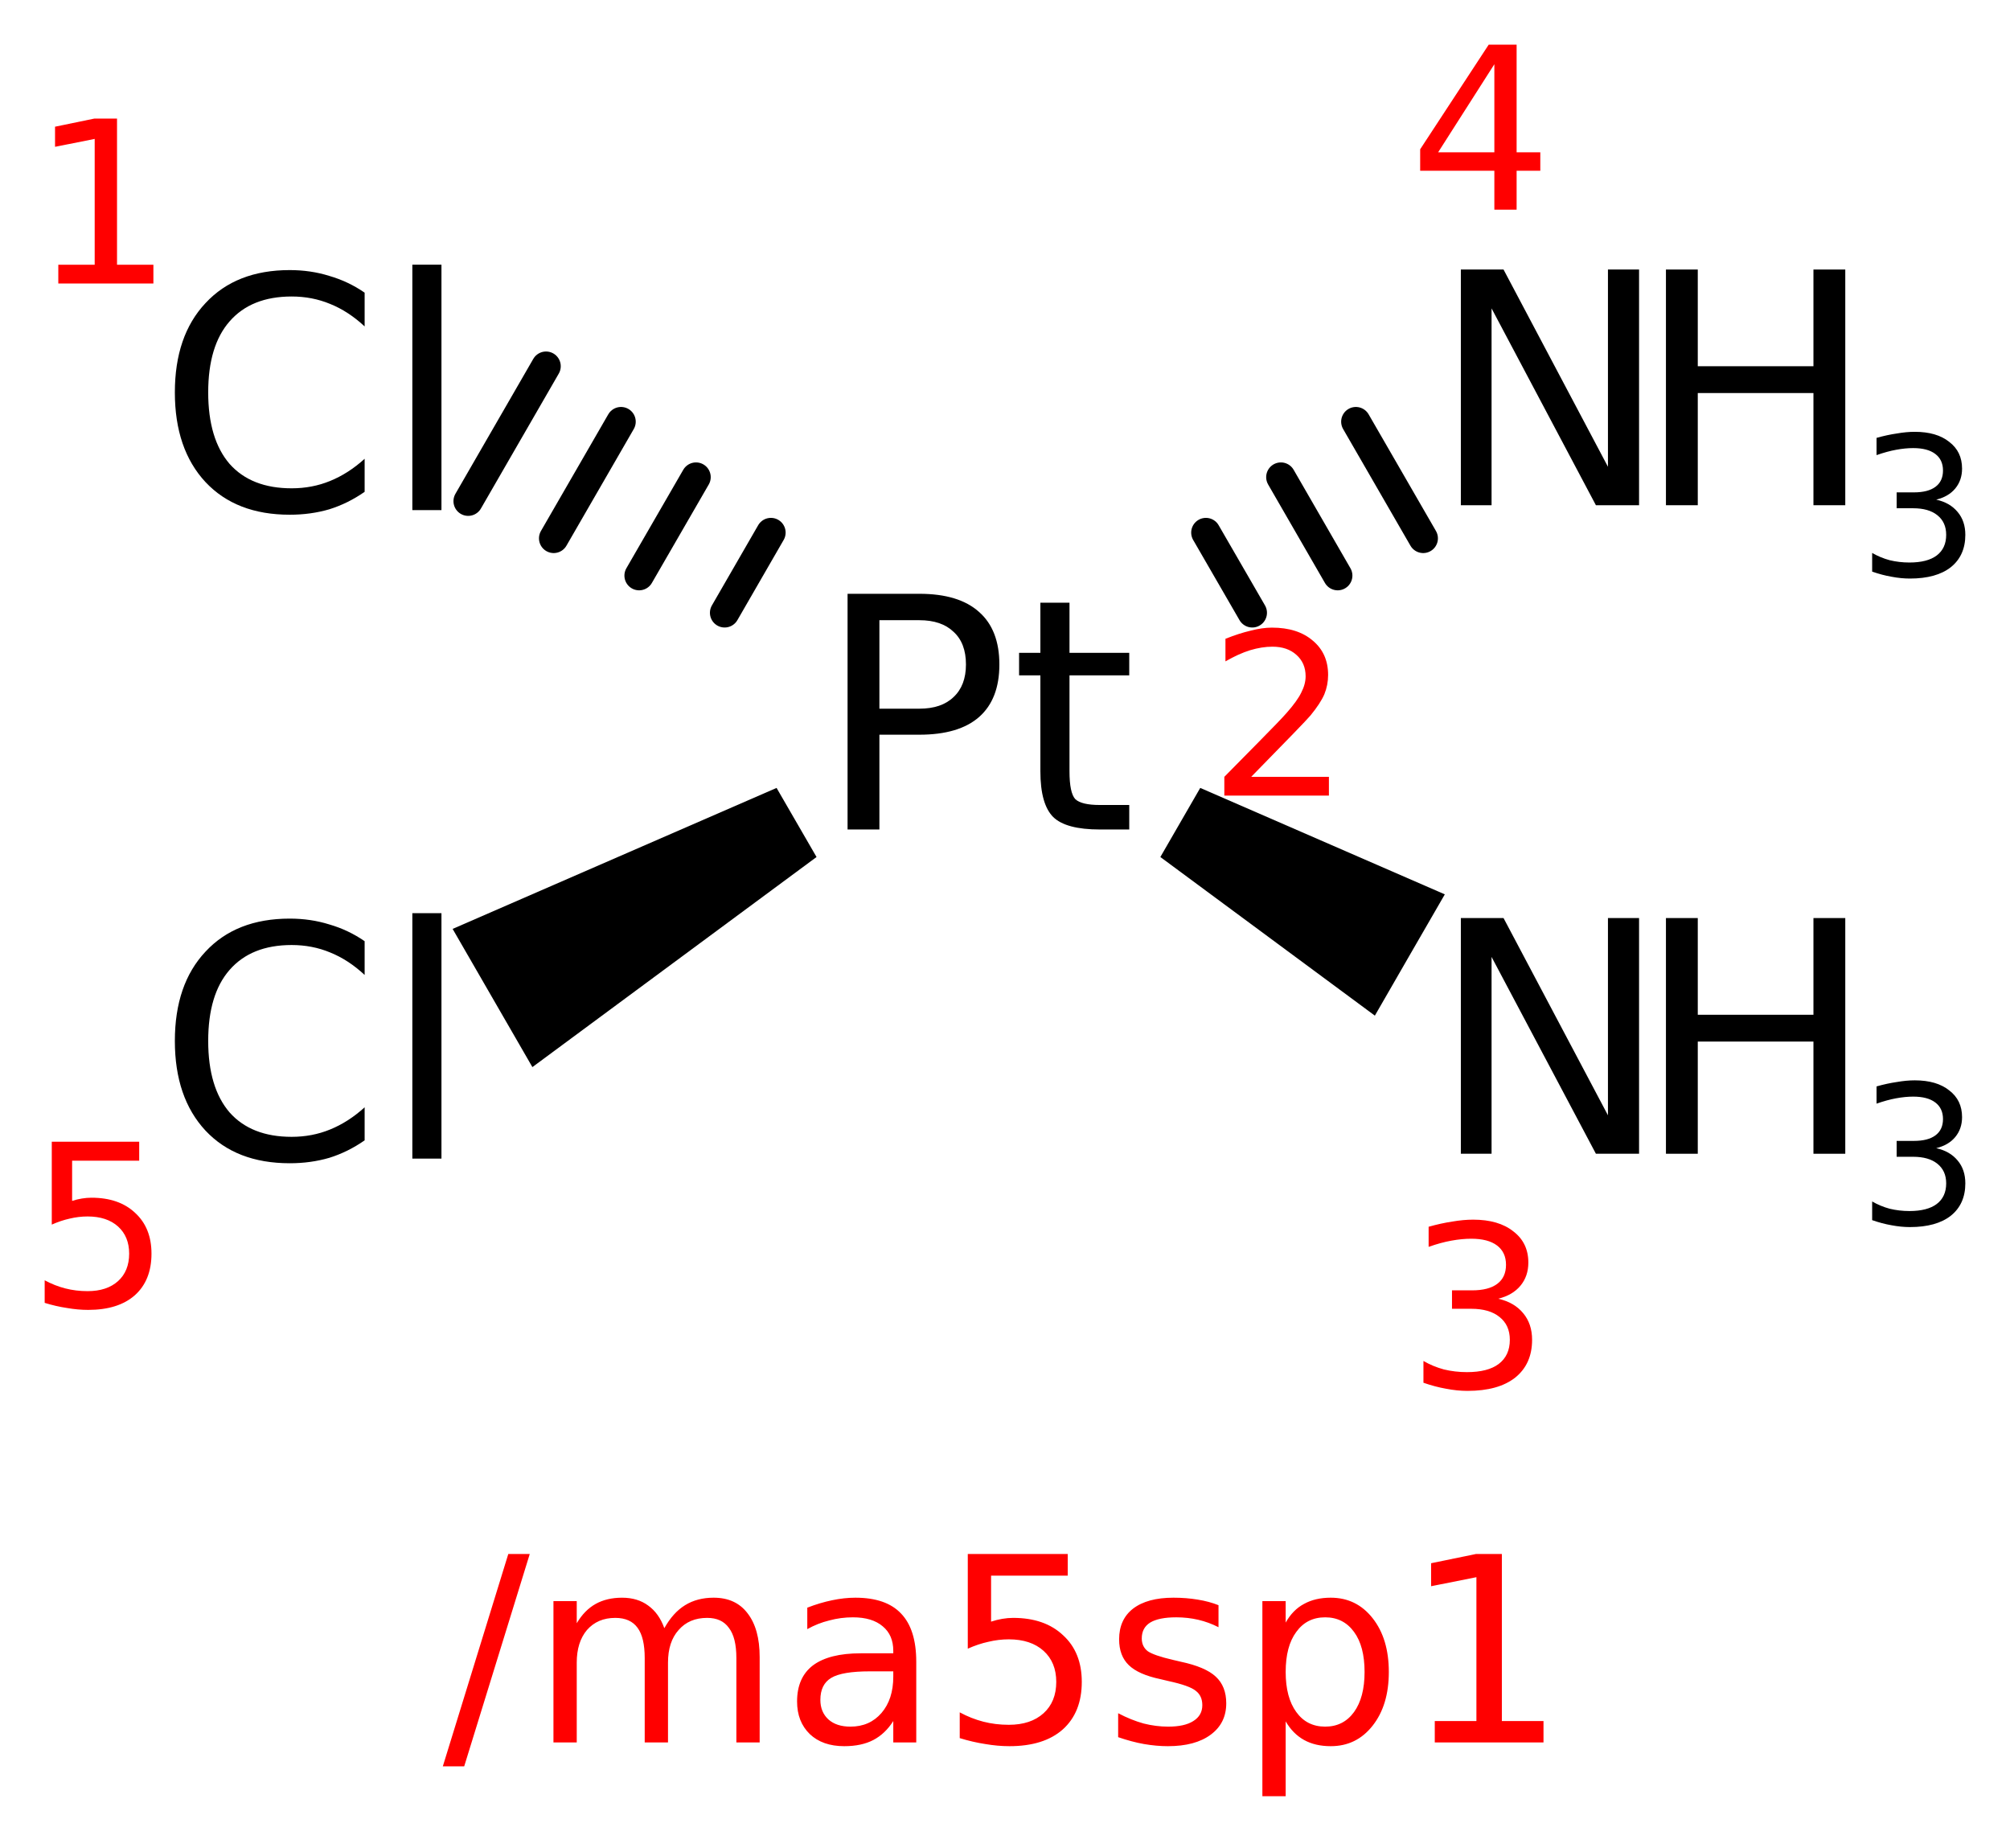
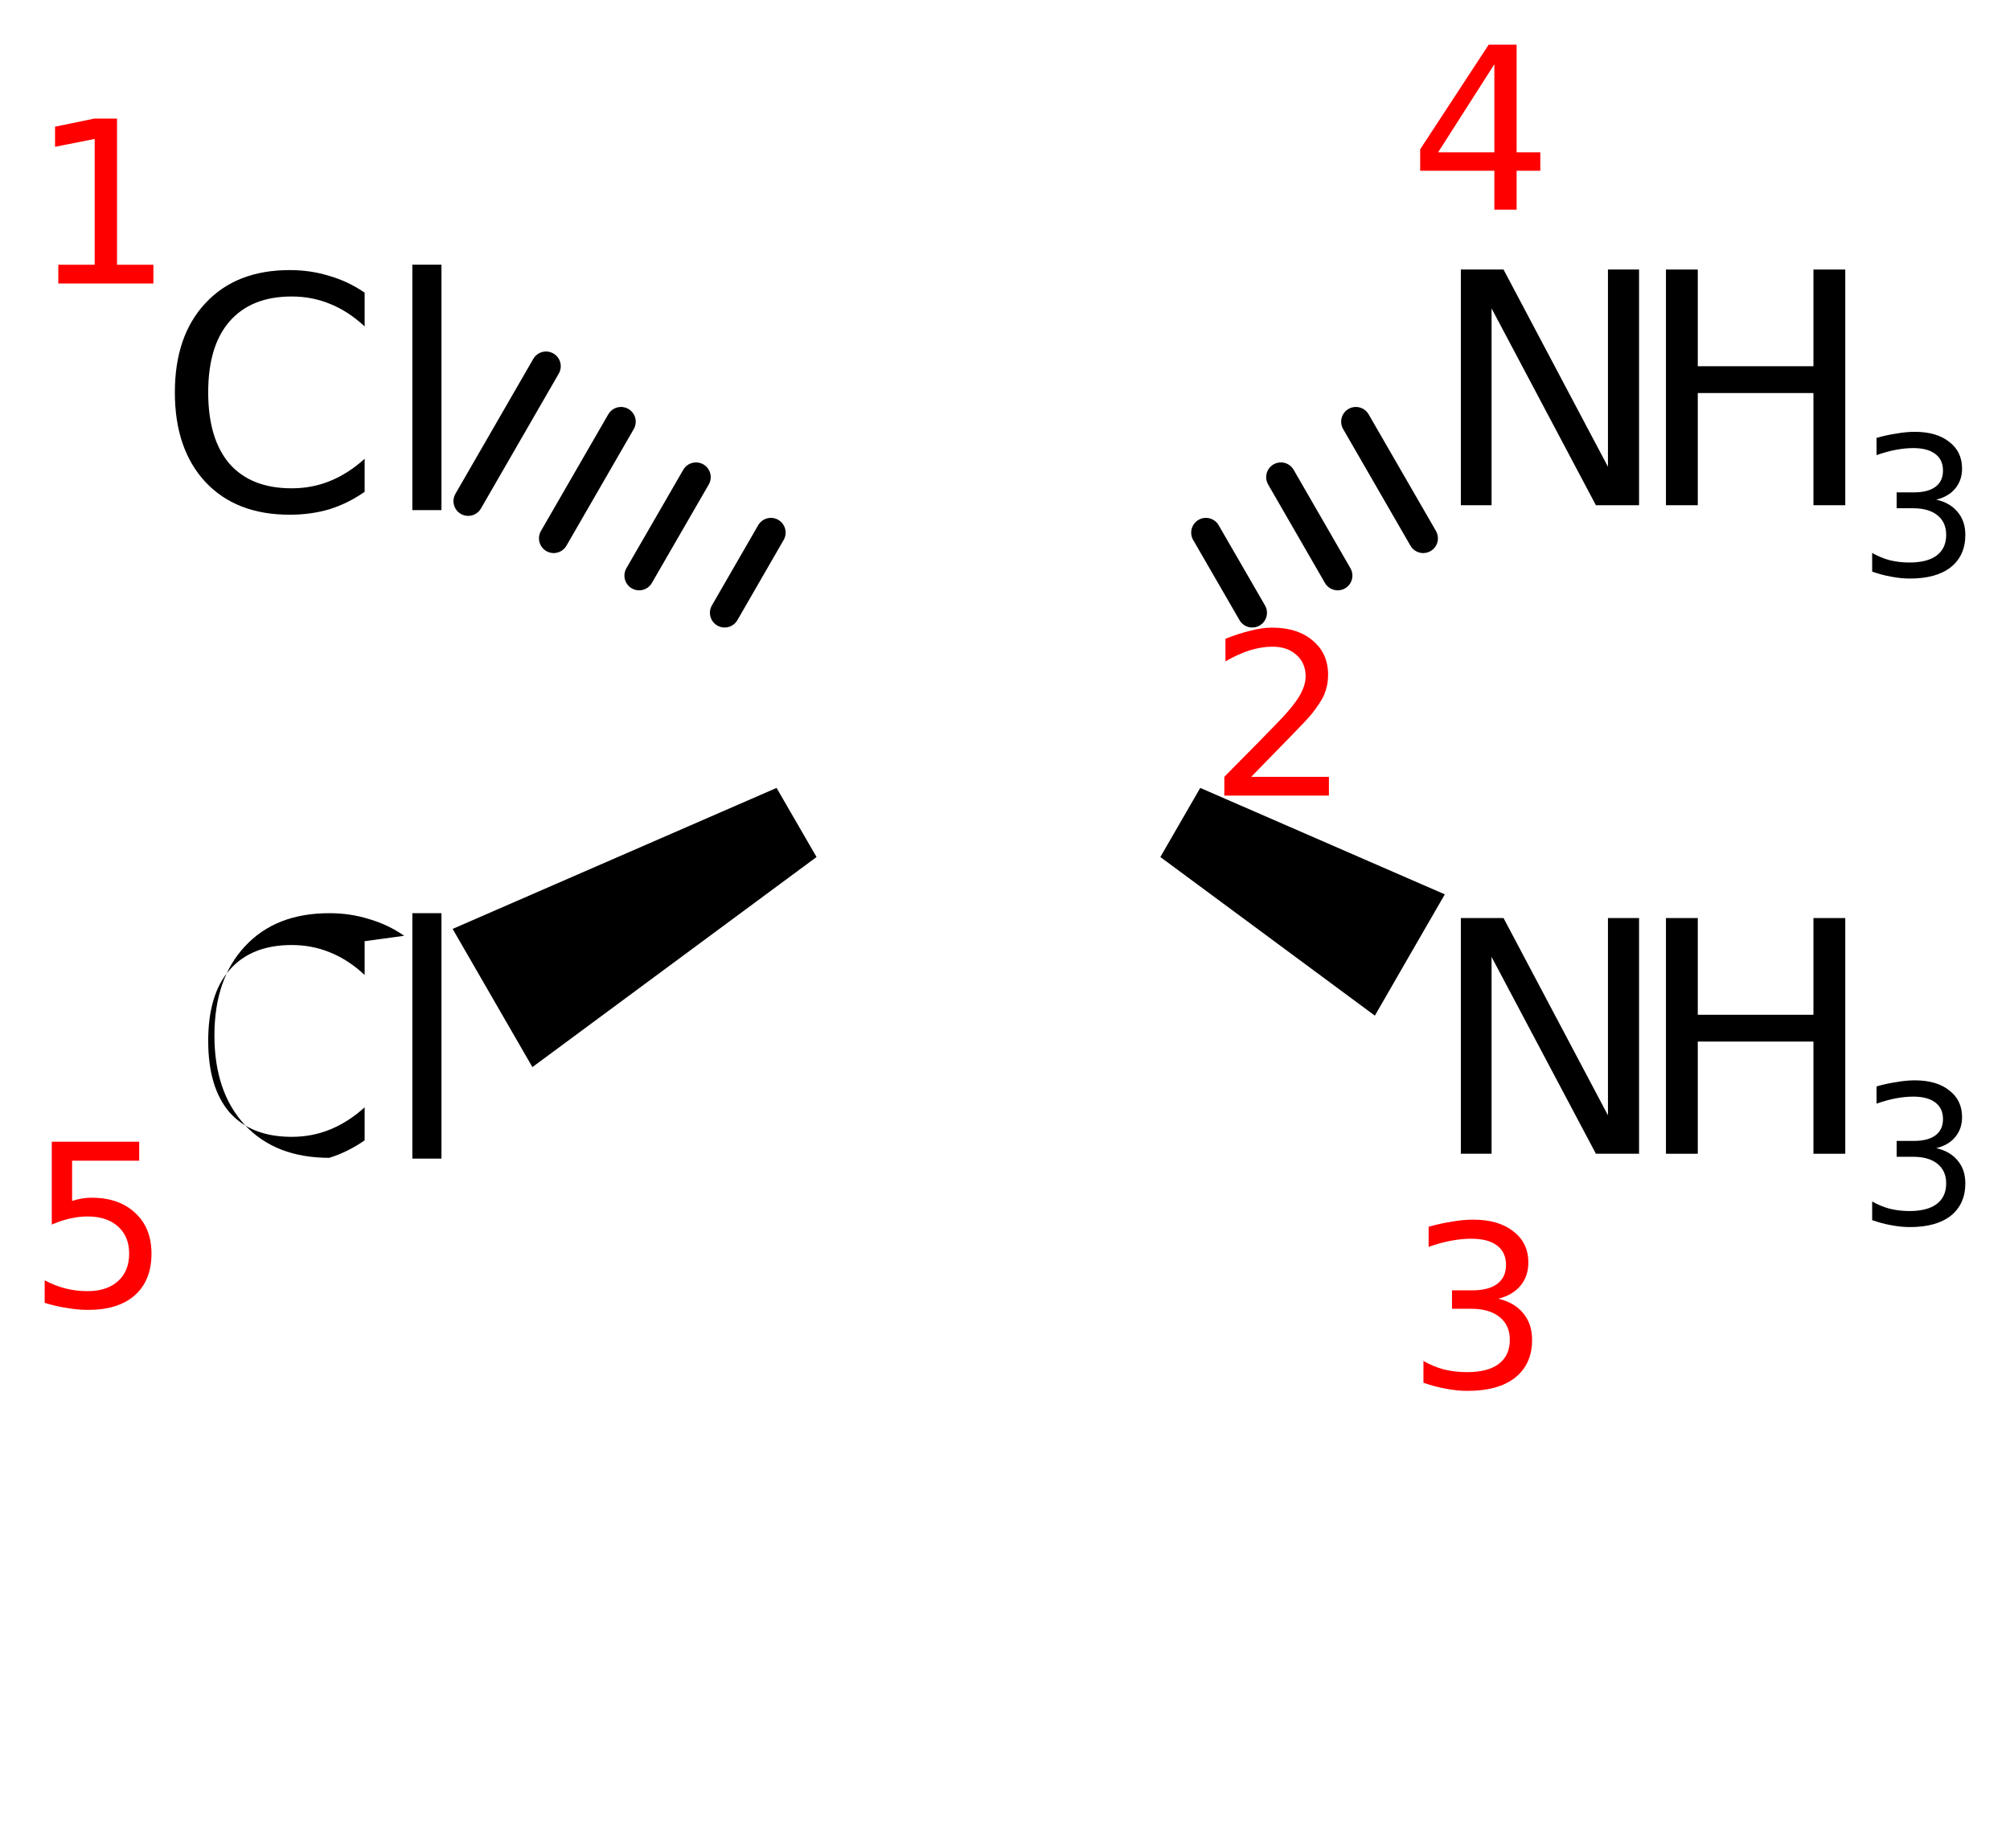
<svg xmlns="http://www.w3.org/2000/svg" version="1.2" width="25.197mm" height="23.162mm" viewBox="0 0 25.197 23.162">
  <desc>Generated by the Chemistry Development Kit (http://github.com/cdk)</desc>
  <g stroke-linecap="round" stroke-linejoin="round" stroke="#000000" stroke-width=".369" fill="#000000">
    <rect x=".0" y=".0" width="26.0" height="24.0" fill="#FFFFFF" stroke="none" />
    <g id="mol1" class="mol">
      <g id="mol1bnd1" class="bond">
        <line x1="9.084" y1="7.68" x2="9.664" y2="6.675" />
        <line x1="8.012" y1="7.214" x2="8.725" y2="5.98" />
        <line x1="6.941" y1="6.747" x2="7.785" y2="5.285" />
        <line x1="5.869" y1="6.281" x2="6.845" y2="4.59" />
      </g>
      <path id="mol1bnd2" class="bond" d="M15.046 9.875l-.5 .866l2.689 1.988l.438 -.76l.439 -.76z" stroke="none" />
      <g id="mol1bnd3" class="bond">
        <line x1="15.117" y1="6.675" x2="15.698" y2="7.68" />
        <line x1="16.057" y1="5.98" x2="16.769" y2="7.214" />
        <line x1="16.997" y1="5.285" x2="17.841" y2="6.747" />
      </g>
      <path id="mol1bnd4" class="bond" d="M10.236 10.741l-.501 -.866l-4.061 1.767l.5 .866l.5 .866z" stroke="none" />
      <path id="mol1atm1" class="atom" d="M4.571 3.668v.423q-.204 -.19 -.433 -.282q-.224 -.093 -.482 -.093q-.506 .0 -.778 .312q-.268 .306 -.268 .89q.0 .584 .268 .896q.272 .306 .778 .306q.258 .0 .482 -.092q.229 -.093 .433 -.278v.414q-.209 .146 -.443 .219q-.233 .068 -.496 .068q-.672 -.0 -1.056 -.409q-.384 -.413 -.384 -1.124q-.0 -.71 .384 -1.119q.384 -.414 1.056 -.414q.263 .0 .496 .073q.239 .069 .443 .21zM5.169 3.317h.365v3.076h-.365v-3.076z" stroke="none" />
-       <path id="mol1atm2" class="atom" d="M11.024 7.773v1.109h.501q.278 .0 .429 -.146q.155 -.145 .155 -.408q.0 -.268 -.155 -.409q-.151 -.146 -.429 -.146h-.501zM10.625 7.442h.9q.497 .0 .75 .229q.253 .224 .253 .657q-.0 .433 -.253 .657q-.253 .223 -.75 .223h-.501v1.188h-.399v-2.954zM13.407 7.554v.628h.749v.282h-.749v1.202q.0 .272 .073 .35q.078 .073 .307 .073h.369v.307h-.369q-.424 -.0 -.584 -.156q-.161 -.161 -.161 -.574v-1.202h-.267v-.282h.267v-.628h.365z" stroke="none" />
      <g id="mol1atm3" class="atom">
        <path d="M18.313 11.506h.535l1.309 2.472v-2.472h.39v2.954h-.541l-1.308 -2.467v2.467h-.385v-2.954z" stroke="none" />
        <path d="M20.884 11.506h.399v1.212h1.45v-1.212h.399v2.954h-.399v-1.406h-1.45v1.406h-.399v-2.954z" stroke="none" />
        <path d="M24.272 14.39q.172 .038 .268 .154q.097 .114 .097 .287q-.0 .259 -.181 .405q-.181 .143 -.514 .143q-.111 .0 -.231 -.023q-.116 -.02 -.242 -.064v-.234q.102 .059 .219 .091q.12 .029 .248 .029q.225 -.0 .342 -.088q.119 -.09 .119 -.259q.0 -.158 -.111 -.246q-.108 -.087 -.303 -.087h-.207v-.199h.216q.178 .0 .271 -.07q.094 -.07 .094 -.204q-.0 -.135 -.097 -.208q-.096 -.073 -.277 -.073q-.099 .0 -.213 .021q-.111 .02 -.246 .067v-.216q.135 -.038 .254 -.055q.12 -.021 .225 -.021q.275 .0 .432 .126q.161 .122 .161 .335q-.0 .146 -.085 .249q-.084 .102 -.239 .14z" stroke="none" />
      </g>
      <g id="mol1atm4" class="atom">
        <path d="M18.313 3.378h.535l1.309 2.472v-2.472h.39v2.954h-.541l-1.308 -2.467v2.467h-.385v-2.954z" stroke="none" />
        <path d="M20.884 3.378h.399v1.212h1.45v-1.212h.399v2.954h-.399v-1.406h-1.45v1.406h-.399v-2.954z" stroke="none" />
        <path d="M24.272 6.262q.172 .038 .268 .154q.097 .114 .097 .287q-.0 .259 -.181 .405q-.181 .143 -.514 .143q-.111 .0 -.231 -.023q-.116 -.02 -.242 -.064v-.234q.102 .059 .219 .091q.12 .029 .248 .029q.225 -.0 .342 -.088q.119 -.09 .119 -.259q.0 -.158 -.111 -.246q-.108 -.087 -.303 -.087h-.207v-.199h.216q.178 .0 .271 -.07q.094 -.07 .094 -.204q-.0 -.135 -.097 -.208q-.096 -.073 -.277 -.073q-.099 .0 -.213 .021q-.111 .02 -.246 .067v-.216q.135 -.038 .254 -.055q.12 -.021 .225 -.021q.275 .0 .432 .126q.161 .122 .161 .335q-.0 .146 -.085 .249q-.084 .102 -.239 .14z" stroke="none" />
      </g>
-       <path id="mol1atm5" class="atom" d="M4.571 11.796v.423q-.204 -.19 -.433 -.282q-.224 -.093 -.482 -.093q-.506 .0 -.778 .312q-.268 .306 -.268 .89q.0 .584 .268 .896q.272 .306 .778 .306q.258 .0 .482 -.092q.229 -.093 .433 -.278v.414q-.209 .146 -.443 .219q-.233 .068 -.496 .068q-.672 -.0 -1.056 -.409q-.384 -.413 -.384 -1.124q-.0 -.71 .384 -1.119q.384 -.414 1.056 -.414q.263 .0 .496 .073q.239 .069 .443 .21zM5.169 11.445h.365v3.076h-.365v-3.076z" stroke="none" />
+       <path id="mol1atm5" class="atom" d="M4.571 11.796v.423q-.204 -.19 -.433 -.282q-.224 -.093 -.482 -.093q-.506 .0 -.778 .312q-.268 .306 -.268 .89q.0 .584 .268 .896q.272 .306 .778 .306q.258 .0 .482 -.092q.229 -.093 .433 -.278v.414q-.209 .146 -.443 .219q-.672 -.0 -1.056 -.409q-.384 -.413 -.384 -1.124q-.0 -.71 .384 -1.119q.384 -.414 1.056 -.414q.263 .0 .496 .073q.239 .069 .443 .21zM5.169 11.445h.365v3.076h-.365v-3.076z" stroke="none" />
      <path class="annotation" d="M.731 3.318h.456v-1.577l-.497 .099v-.252l.494 -.102h.283v1.832h.456v.235h-1.192v-.235z" stroke="none" fill="#FF0000" />
      <path class="annotation" d="M15.685 9.736h.974v.235h-1.311v-.235q.16 -.163 .433 -.439q.276 -.279 .347 -.361q.133 -.15 .184 -.255q.055 -.106 .055 -.205q-.0 -.167 -.116 -.269q-.113 -.102 -.3 -.102q-.133 -.0 -.279 .044q-.143 .044 -.31 .14v-.283q.17 -.068 .316 -.102q.147 -.038 .266 -.038q.324 .0 .514 .164q.191 .16 .191 .429q.0 .126 -.047 .242q-.048 .112 -.174 .266q-.034 .041 -.222 .235q-.184 .19 -.521 .534z" stroke="none" fill="#FF0000" />
      <path class="annotation" d="M18.781 16.277q.201 .045 .313 .181q.112 .133 .112 .334q.0 .303 -.211 .473q-.211 .167 -.599 .167q-.13 .0 -.269 -.027q-.137 -.024 -.283 -.075v-.273q.119 .069 .255 .106q.14 .034 .29 .034q.262 .0 .398 -.102q.14 -.106 .14 -.303q.0 -.184 -.129 -.286q-.126 -.103 -.355 -.103h-.241v-.231h.252q.207 -.0 .316 -.082q.109 -.082 .109 -.238q.0 -.157 -.112 -.242q-.112 -.085 -.324 -.085q-.115 -.0 -.248 .024q-.13 .023 -.286 .078v-.252q.156 -.044 .296 -.065q.14 -.024 .262 -.024q.32 .0 .504 .147q.188 .143 .188 .391q-.0 .171 -.099 .29q-.099 .119 -.279 .163z" stroke="none" fill="#FF0000" />
      <path class="annotation" d="M18.733 .805l-.705 1.104h.705v-1.104zM18.662 .56h.35v1.349h.297v.231h-.297v.488h-.279v-.488h-.93v-.269l.859 -1.311z" stroke="none" fill="#FF0000" />
      <path class="annotation" d="M.649 14.309h1.096v.238h-.841v.504q.061 -.02 .123 -.03q.061 -.01 .119 -.01q.347 -.0 .548 .19q.205 .188 .205 .511q-.0 .334 -.208 .521q-.208 .184 -.586 .184q-.129 .0 -.266 -.024q-.136 -.02 -.279 -.064v-.283q.126 .068 .259 .102q.133 .034 .279 .034q.242 .0 .382 -.126q.139 -.126 .139 -.344q.0 -.214 -.139 -.34q-.14 -.126 -.382 -.126q-.112 -.0 -.225 .027q-.109 .024 -.224 .075v-1.039z" stroke="none" fill="#FF0000" />
    </g>
    <g class="title mol1">
-       <path d="M6.372 19.476h.269l-.822 2.662h-.268l.821 -2.662zM8.328 20.406q.109 -.195 .26 -.288q.152 -.094 .358 -.094q.277 .0 .425 .195q.152 .195 .152 .549v1.07h-.292v-1.058q-.0 -.257 -.094 -.378q-.089 -.125 -.272 -.125q-.226 .0 -.358 .152q-.133 .148 -.133 .409v1.0h-.292v-1.058q.0 -.257 -.089 -.378q-.09 -.125 -.28 -.125q-.222 .0 -.355 .152q-.128 .152 -.128 .409v1.0h-.292v-1.771h.292v.277q.097 -.164 .237 -.242q.14 -.078 .331 -.078q.195 .0 .327 .098q.136 .097 .203 .284zM10.906 20.947q-.35 -.0 -.486 .082q-.136 .081 -.136 .276q-.0 .152 .101 .245q.101 .09 .276 .09q.241 -.0 .389 -.171q.148 -.172 .148 -.456v-.066h-.292zM11.486 20.826v1.012h-.288v-.268q-.101 .159 -.249 .237q-.148 .078 -.366 .078q-.272 .0 -.432 -.152q-.159 -.155 -.159 -.408q-.0 -.3 .198 -.452q.203 -.152 .6 -.152h.408v-.031q.0 -.198 -.132 -.307q-.132 -.113 -.374 -.113q-.152 -.0 -.296 .039q-.144 .035 -.276 .109v-.269q.16 -.062 .311 -.093q.152 -.032 .292 -.032q.386 .0 .573 .199q.19 .198 .19 .603zM12.132 19.476h1.253v.272h-.961v.576q.07 -.023 .14 -.035q.07 -.012 .136 -.012q.397 .0 .627 .218q.234 .214 .234 .584q-.0 .382 -.238 .596q-.237 .21 -.669 .21q-.148 .0 -.304 -.027q-.156 -.024 -.319 -.074v-.323q.144 .078 .296 .117q.151 .039 .319 .039q.276 -.0 .436 -.145q.159 -.144 .159 -.393q.0 -.245 -.159 -.389q-.16 -.144 -.436 -.144q-.129 .0 -.257 .031q-.125 .027 -.257 .086v-1.187zM15.275 20.118v.276q-.121 -.062 -.253 -.093q-.133 -.031 -.277 -.031q-.218 -.0 -.327 .066q-.105 .066 -.105 .198q.0 .102 .074 .16q.078 .054 .315 .109l.098 .023q.311 .066 .44 .187q.132 .121 .132 .335q.0 .249 -.195 .393q-.194 .144 -.537 .144q-.144 .0 -.3 -.027q-.151 -.027 -.323 -.086v-.3q.164 .086 .32 .129q.155 .039 .307 .039q.206 -.0 .315 -.07q.113 -.07 .113 -.199q.0 -.117 -.081 -.179q-.078 -.066 -.347 -.124l-.101 -.024q-.273 -.058 -.393 -.175q-.121 -.117 -.121 -.323q.0 -.249 .175 -.385q.179 -.137 .506 -.137q.16 .0 .304 .024q.144 .023 .261 .07zM16.117 21.574v.938h-.292v-2.445h.292v.269q.09 -.16 .23 -.234q.14 -.078 .335 -.078q.323 .0 .525 .257q.203 .257 .203 .674q-.0 .416 -.203 .673q-.202 .257 -.525 .257q-.195 .0 -.335 -.078q-.14 -.078 -.23 -.233zM17.106 20.955q.0 -.323 -.132 -.502q-.133 -.183 -.362 -.183q-.23 -.0 -.362 .183q-.133 .179 -.133 .502q.0 .319 .133 .502q.132 .183 .362 .183q.229 -.0 .362 -.183q.132 -.183 .132 -.502zM17.986 21.57h.522v-1.803l-.568 .113v-.288l.564 -.116h.323v2.094h.522v.268h-1.363v-.268z" stroke="none" fill="#FF0000" />
-     </g>
+       </g>
  </g>
</svg>